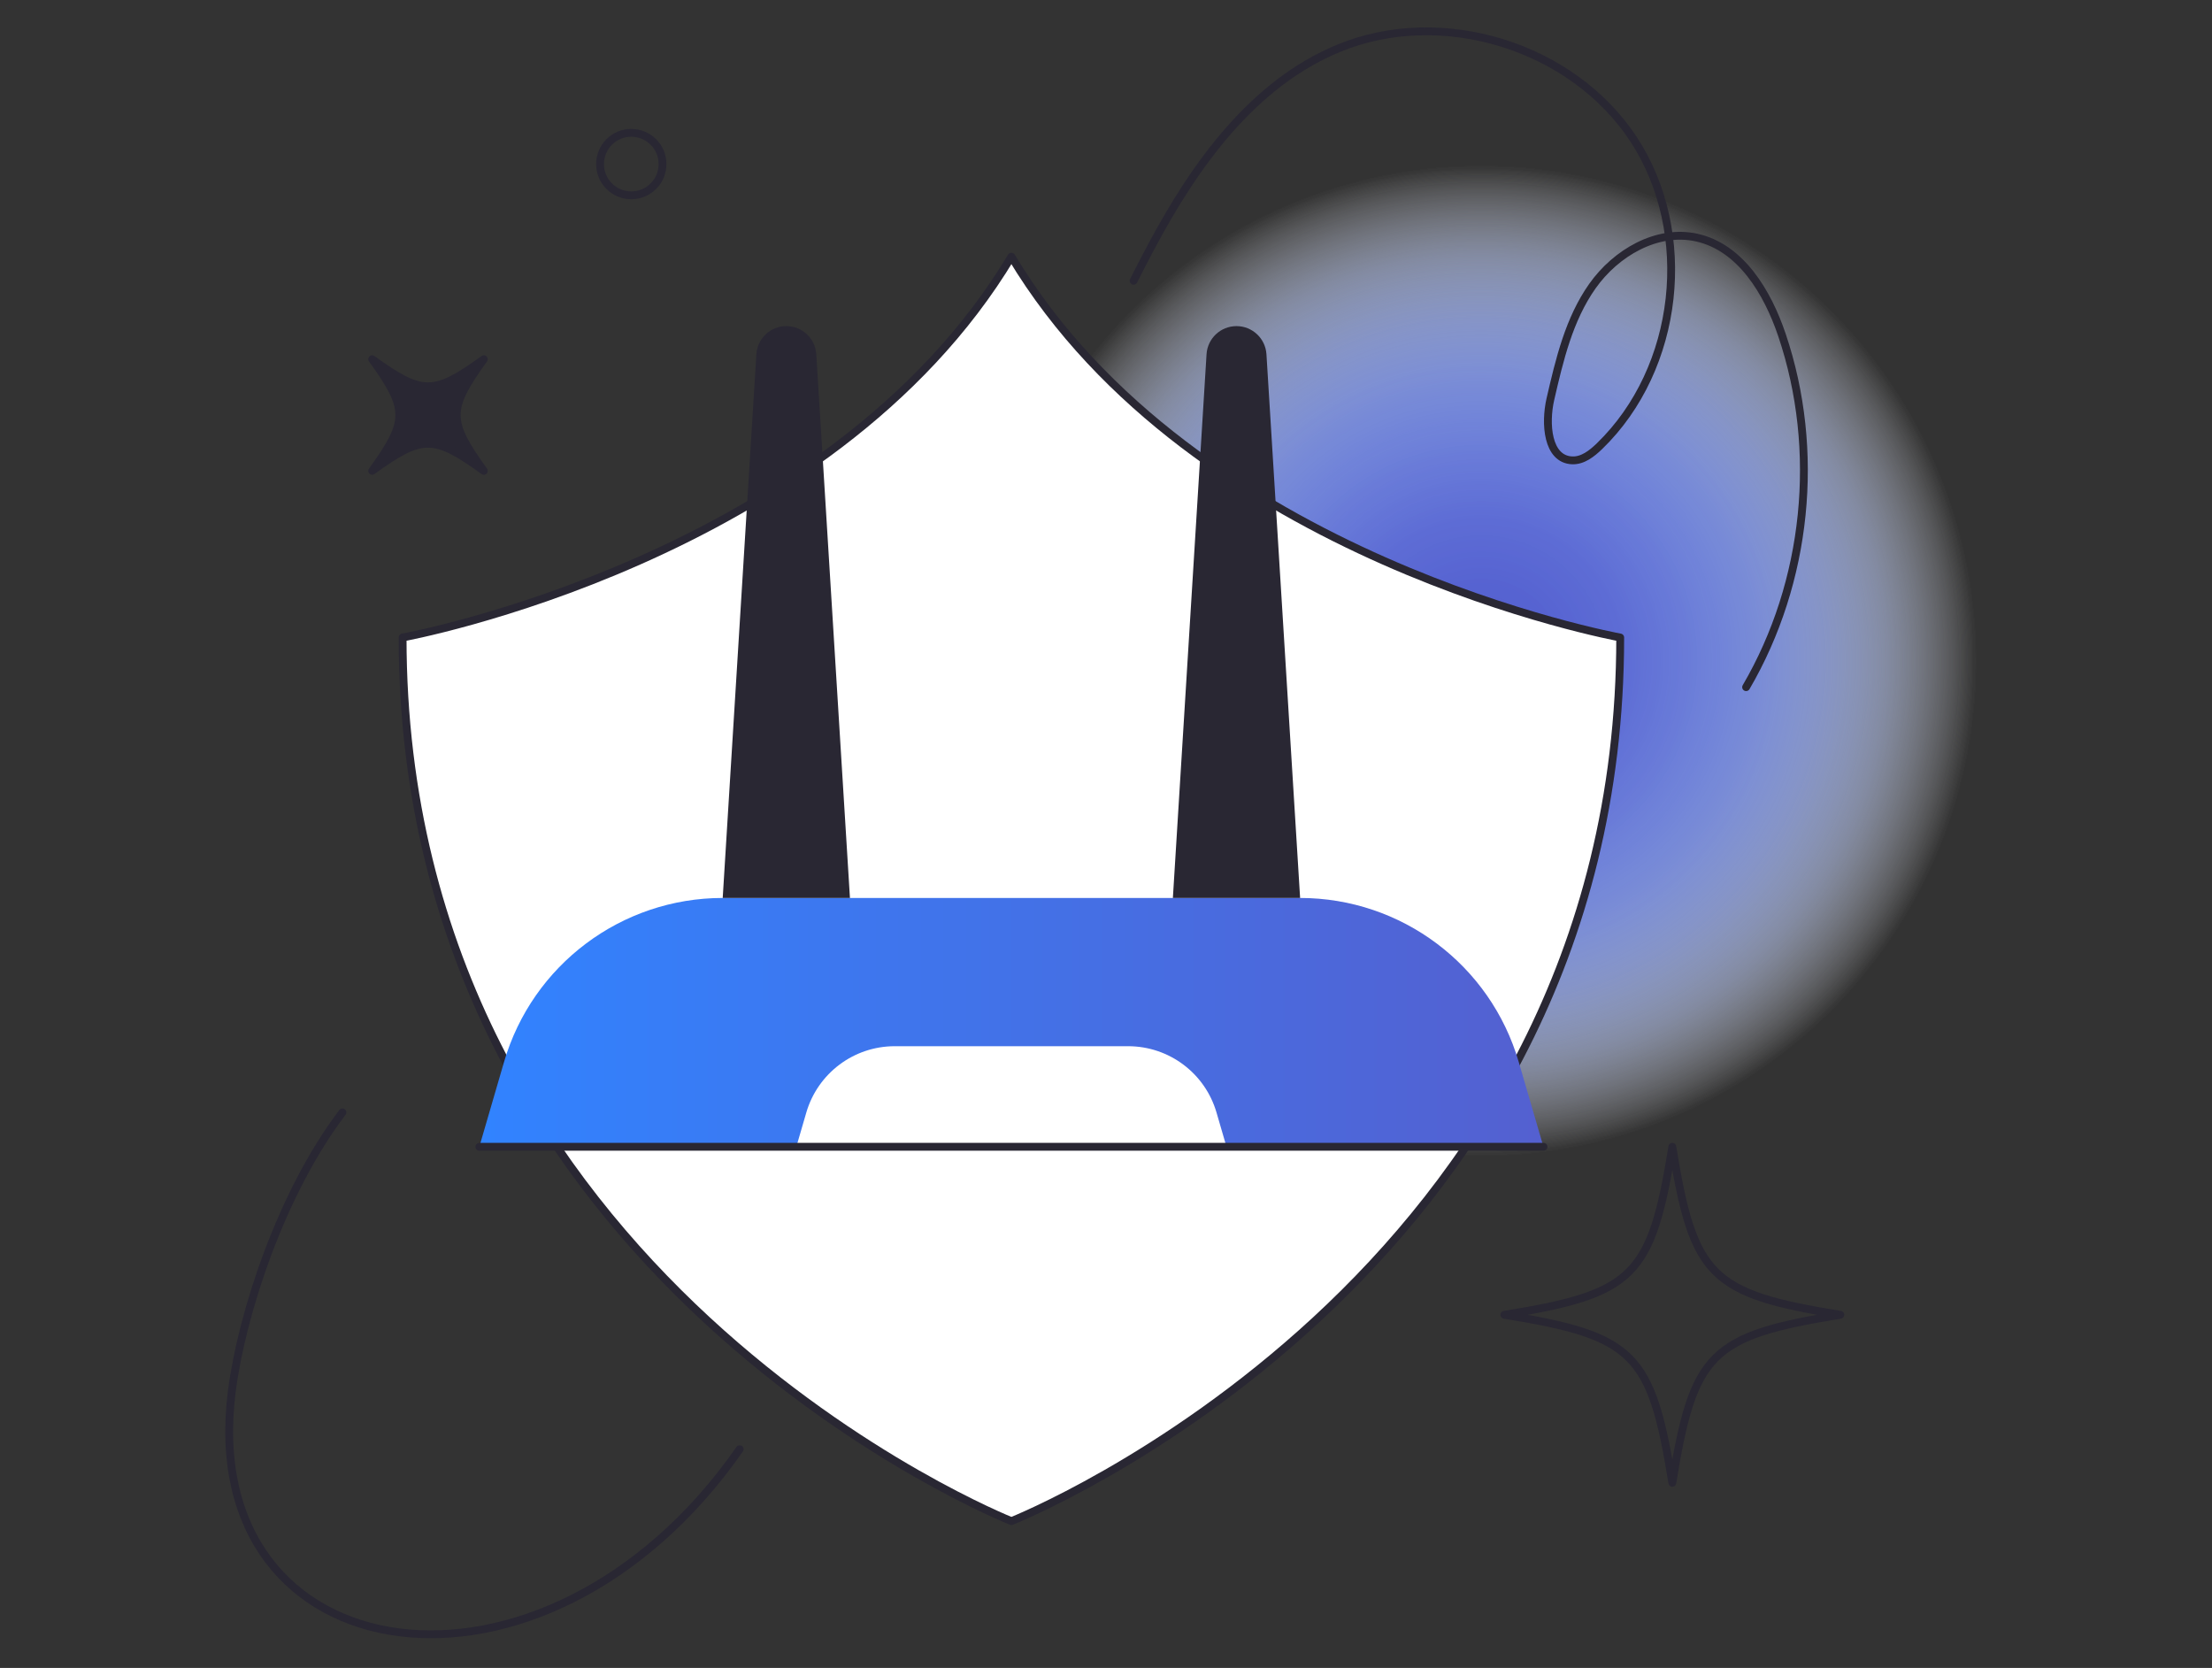
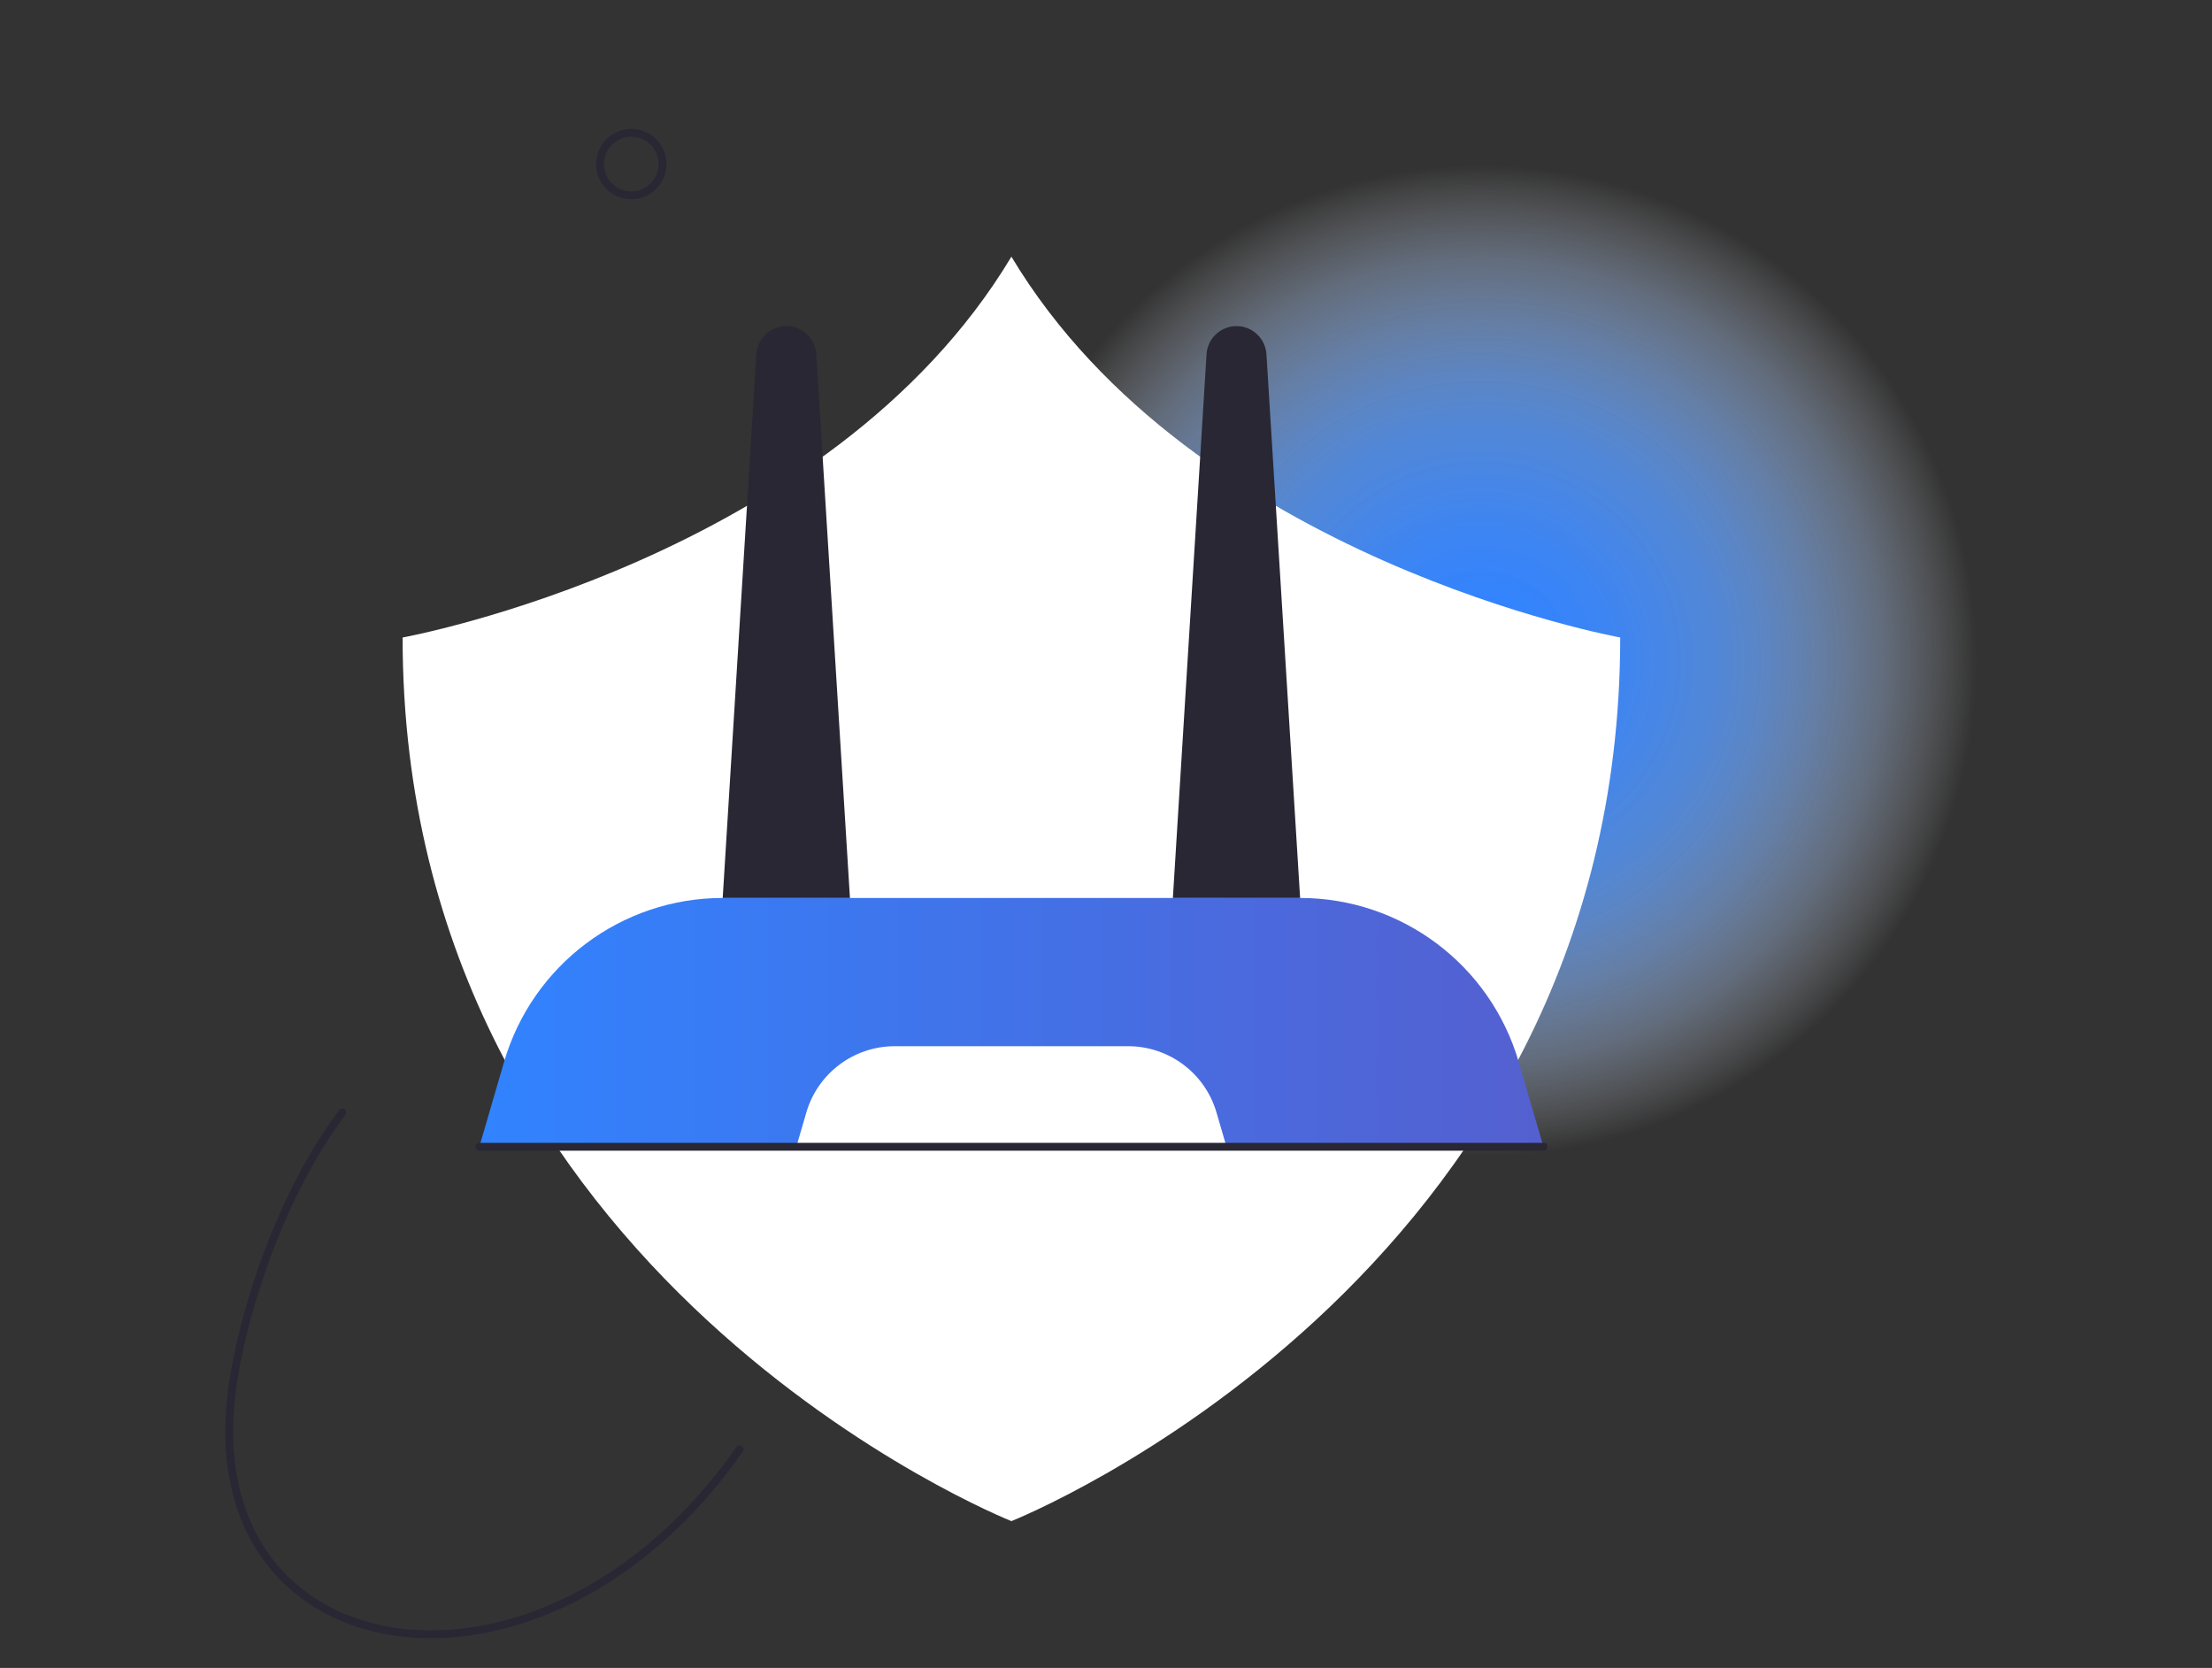
<svg xmlns="http://www.w3.org/2000/svg" width="565" height="426" viewBox="0 0 565 426" fill="none">
  <rect x="0" y="0" width="565" height="426" fill="#333333" stroke="none" />
  <path d="M378.329 295.639C448.397 295.639 505.198 238.838 505.198 168.771C505.198 98.703 448.397 41.902 378.329 41.902C308.262 41.902 251.461 98.703 251.461 168.771C251.461 238.838 308.262 295.639 378.329 295.639Z" fill="url(#paint0_radial_8304_37)" />
  <mask id="mask0_8304_37" style="mask-type:luminance" maskUnits="userSpaceOnUse" x="251" y="41" width="255" height="255">
-     <path d="M378.329 295.639C448.397 295.639 505.198 238.838 505.198 168.771C505.198 98.703 448.397 41.902 378.329 41.902C308.262 41.902 251.461 98.703 251.461 168.771C251.461 238.838 308.262 295.639 378.329 295.639Z" fill="url(#paint1_linear_8304_37)" />
-   </mask>
+     </mask>
  <g mask="url(#mask0_8304_37)">
    <path d="M378.329 295.639C448.397 295.639 505.198 238.838 505.198 168.771C505.198 98.703 448.397 41.902 378.329 41.902C308.262 41.902 251.461 98.703 251.461 168.771C251.461 238.838 308.262 295.639 378.329 295.639Z" fill="url(#paint2_radial_8304_37)" />
  </g>
-   <path d="M470.07 335.802C436.9 341.18 432.548 345.544 427.158 378.714C421.781 345.544 417.416 341.193 384.246 335.802C417.416 330.425 421.768 326.06 427.158 292.891C432.535 326.06 436.9 330.412 470.07 335.802Z" stroke="#292733" stroke-width="2" stroke-linecap="round" stroke-linejoin="round" />
-   <path d="M123.582 120.258C110.777 111.029 107.872 111.029 95.066 120.258C104.296 107.453 104.296 104.547 95.066 91.742C107.872 100.971 110.777 100.971 123.582 91.742C114.353 104.547 114.353 107.453 123.582 120.258Z" fill="#292733" stroke="#292733" stroke-width="2" stroke-linecap="round" stroke-linejoin="round" />
-   <path d="M289.551 71.707C291.05 68.71 292.601 65.739 294.179 62.781C305.301 41.943 320.078 21.355 341.915 12.336C368.249 1.45 401.629 11.744 417.261 35.58C432.892 59.415 429.04 94.123 408.557 113.949C406.612 115.829 404.258 117.696 401.55 117.577C395.213 117.301 394.582 108.164 396.002 101.972C398.329 91.875 400.774 81.502 406.756 73.049C412.738 64.595 423.203 58.455 433.326 60.664C444.619 63.136 451.469 74.626 455.163 85.578C465.102 115.014 461.671 148.683 446 175.503" stroke="#292733" stroke-width="2" stroke-linecap="round" stroke-linejoin="round" />
  <path d="M87.466 284.109C71.887 304.606 61.764 335.409 59.213 355.34C49.918 428.121 138.989 441.755 188.934 370.13" stroke="#292733" stroke-width="2" stroke-linecap="round" stroke-linejoin="round" />
  <path d="M161.246 49.886C165.653 49.886 169.226 46.313 169.226 41.906C169.226 37.499 165.653 33.926 161.246 33.926C156.839 33.926 153.266 37.499 153.266 41.906C153.266 46.313 156.839 49.886 161.246 49.886Z" stroke="#292733" stroke-width="2" stroke-linecap="round" stroke-linejoin="round" />
  <path d="M258.338 65.555C211.864 143.069 102.836 162.816 102.836 162.816C102.836 326.838 258.338 388.497 258.338 388.497C258.338 388.497 413.841 326.838 413.841 162.816C413.841 162.816 304.813 143.069 258.338 65.555Z" fill="white" />
-   <path d="M258.338 388.497C258.338 388.497 413.841 326.838 413.841 162.816C413.841 162.816 304.813 143.069 258.338 65.555C211.864 143.069 102.836 162.816 102.836 162.816C102.836 326.838 258.338 388.497 258.338 388.497Z" stroke="#292733" stroke-width="2" stroke-linecap="round" stroke-linejoin="round" />
  <path d="M332.081 229.34H184.598C158.738 229.34 135.98 246.418 128.736 271.252L122.426 292.906H394.24L387.929 271.252C380.698 246.418 357.941 229.34 332.068 229.34H332.081Z" fill="url(#paint3_linear_8304_37)" />
  <path d="M200.847 83.289C196.798 83.289 193.446 86.444 193.196 90.481L184.598 229.339H200.847H217.097L208.499 90.481C208.249 86.431 204.897 83.289 200.847 83.289Z" fill="#292733" />
  <path d="M315.832 83.289C319.881 83.289 323.233 86.444 323.483 90.481L332.081 229.339H315.832H299.582L308.18 90.481C308.43 86.431 311.782 83.289 315.832 83.289Z" fill="#292733" />
  <path d="M288.157 267.203H228.535C218.084 267.203 208.881 274.105 205.949 284.15L203.398 292.905H313.281L310.73 284.15C307.812 274.105 298.609 267.203 288.144 267.203H288.157Z" fill="white" />
  <path d="M122.438 292.891H394.251" stroke="#292733" stroke-width="2" stroke-linecap="round" stroke-linejoin="round" />
  <defs>
    <radialGradient id="paint0_radial_8304_37" cx="0" cy="0" r="1" gradientUnits="userSpaceOnUse" gradientTransform="translate(378.329 168.771) scale(126.868)">
      <stop stop-color="#3183FF" />
      <stop offset="0.13" stop-color="#3384FF" stop-opacity="0.99" />
      <stop offset="0.26" stop-color="#3D8AFF" stop-opacity="0.94" />
      <stop offset="0.38" stop-color="#4C93FF" stop-opacity="0.87" />
      <stop offset="0.43" stop-color="#5398FF" stop-opacity="0.83" />
      <stop offset="0.48" stop-color="#599CFF" stop-opacity="0.8" />
      <stop offset="0.57" stop-color="#6CA7FF" stop-opacity="0.71" />
      <stop offset="0.68" stop-color="#8BB9FF" stop-opacity="0.56" />
      <stop offset="0.81" stop-color="#B5D2FF" stop-opacity="0.36" />
      <stop offset="0.95" stop-color="#EAF2FF" stop-opacity="0.1" />
      <stop offset="1" stop-color="white" stop-opacity="0" />
    </radialGradient>
    <linearGradient id="paint1_linear_8304_37" x1="505.198" y1="168.771" x2="251.474" y2="168.771" gradientUnits="userSpaceOnUse">
      <stop stop-color="white" />
      <stop offset="0.08" stop-color="#EBEBEC" />
      <stop offset="0.25" stop-color="#B9B8BC" />
      <stop offset="0.49" stop-color="#68676F" />
      <stop offset="0.67" stop-color="#292733" />
    </linearGradient>
    <radialGradient id="paint2_radial_8304_37" cx="0" cy="0" r="1" gradientUnits="userSpaceOnUse" gradientTransform="translate(378.342 168.771) rotate(-180) scale(126.868)">
      <stop stop-color="#5460D0" />
      <stop offset="0.15" stop-color="#5762D0" stop-opacity="0.98" />
      <stop offset="0.29" stop-color="#606BD3" stop-opacity="0.93" />
      <stop offset="0.42" stop-color="#707AD7" stop-opacity="0.84" />
      <stop offset="0.56" stop-color="#868EDD" stop-opacity="0.71" />
      <stop offset="0.69" stop-color="#A2A8E5" stop-opacity="0.54" />
      <stop offset="0.82" stop-color="#C5C9EF" stop-opacity="0.34" />
      <stop offset="0.95" stop-color="#EDEEFA" stop-opacity="0.1" />
      <stop offset="1" stop-color="white" stop-opacity="0" />
    </radialGradient>
    <linearGradient id="paint3_linear_8304_37" x1="122.439" y1="261.116" x2="394.253" y2="261.116" gradientUnits="userSpaceOnUse">
      <stop stop-color="#3183FF" />
      <stop offset="1" stop-color="#5460D0" />
    </linearGradient>
  </defs>
</svg>